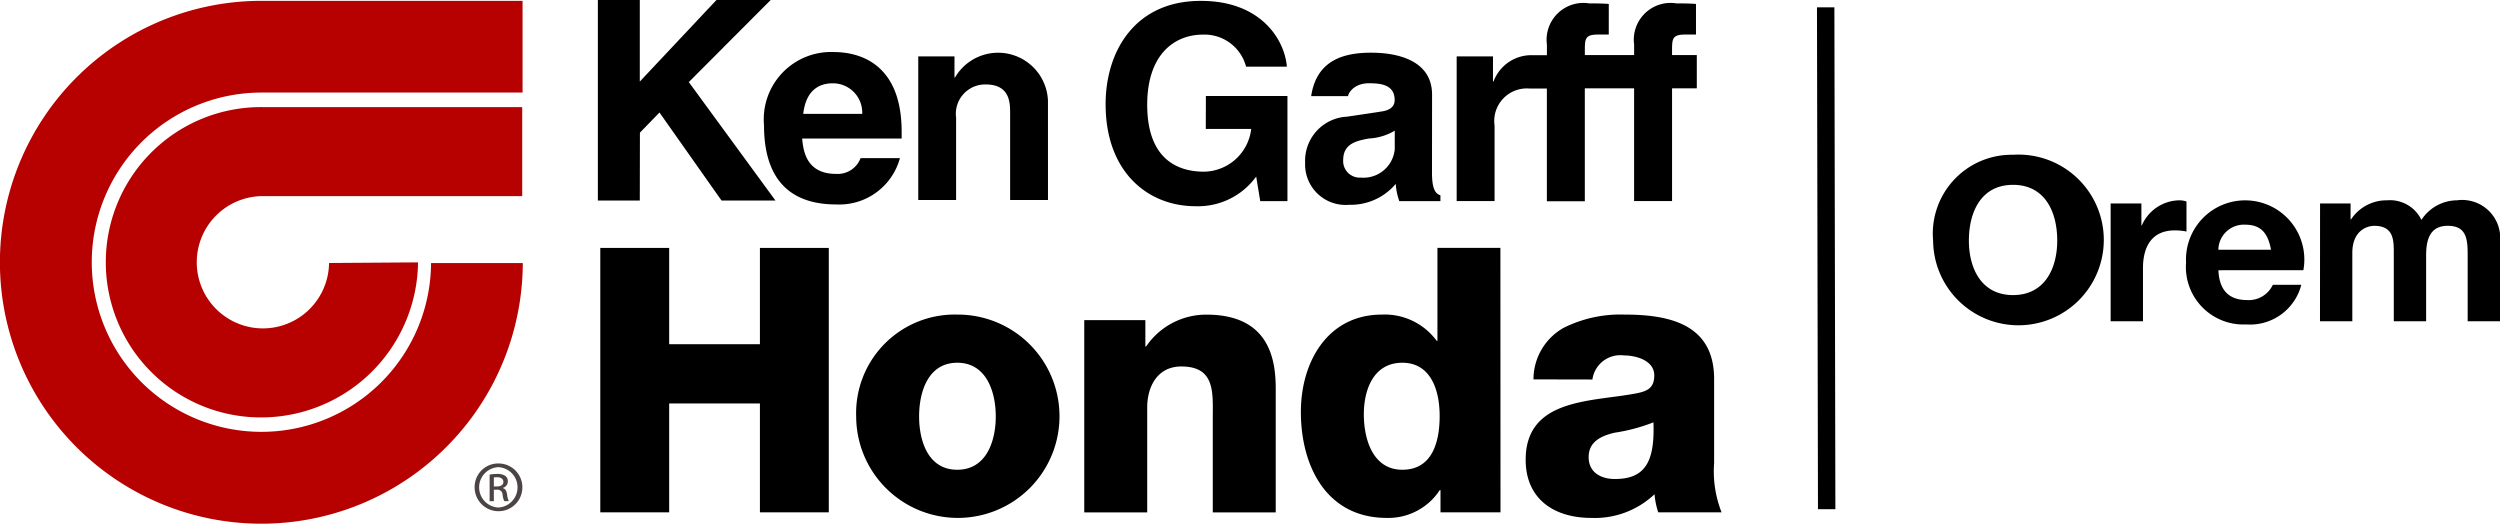
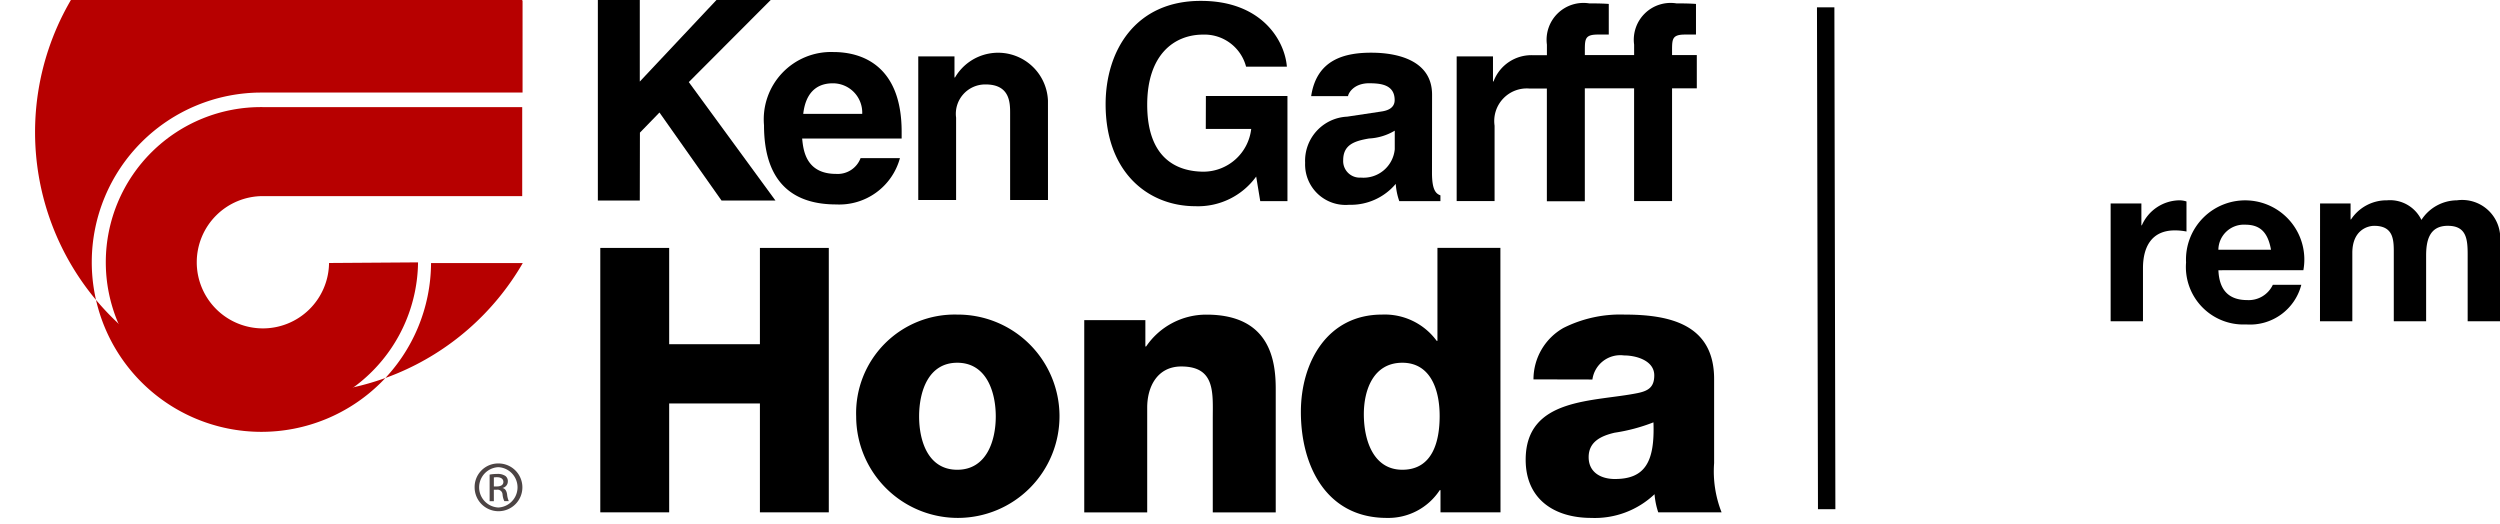
<svg xmlns="http://www.w3.org/2000/svg" id="HondaOrem_Logo" width="100.505" height="21.053" viewBox="0 0 100.505 21.053">
  <defs>
    <clipPath id="clip-path">
      <rect id="Rectangle_2555" data-name="Rectangle 2555" width="100.505" height="21.053" fill="none" />
    </clipPath>
  </defs>
  <g id="Group_1020" data-name="Group 1020" clip-path="url(#clip-path)">
    <path id="Path_4958" data-name="Path 4958" d="M86.309,83.225a2.659,2.659,0,1,1-2.659-2.689H94.075V76.958H83.651a6.238,6.238,0,1,0,0,12.475A6.308,6.308,0,0,0,89.887,83.2Z" transform="translate(-73.081 -72.652)" fill="#b70000" />
-     <path id="Path_4959" data-name="Path 4959" d="M10.508,4.3h10.5V.613h-10.5A10.51,10.51,0,1,0,21.017,11.154H17.329A6.82,6.82,0,1,1,10.508,4.3" transform="translate(0 -0.579)" fill="#b70000" />
+     <path id="Path_4959" data-name="Path 4959" d="M10.508,4.3h10.5V.613A10.51,10.51,0,1,0,21.017,11.154H17.329A6.82,6.82,0,1,1,10.508,4.3" transform="translate(0 -0.579)" fill="#b70000" />
    <path id="Path_4960" data-name="Path 4960" d="M341.955,332.968a.96.96,0,1,1-.953.957.946.946,0,0,1,.953-.957Zm0,.149a.812.812,0,0,0,0,1.622.812.812,0,0,0,0-1.622Zm-.18,1.367h-.17v-1.068a1.678,1.678,0,0,1,.3-.027.556.556,0,0,1,.332.08.26.26,0,0,1,.1.221.267.267,0,0,1-.209.261v.007c.094.016.158.1.18.261a.837.837,0,0,0,.068.264h-.18a.8.8,0,0,1-.072-.273.2.2,0,0,0-.23-.186h-.12Zm0-.592h.123c.141,0,.26-.052.26-.183,0-.094-.066-.188-.26-.188a1.1,1.1,0,0,0-.123.007Z" transform="translate(-321.921 -314.336)" fill="#4c4444" />
    <path id="Path_4961" data-name="Path 4961" d="M798.366,4.438h3.279V8.663h-1.094l-.163-.987a2.884,2.884,0,0,1-2.443,1.192c-1.894,0-3.61-1.355-3.61-4.1,0-2.143,1.192-4.165,3.84-4.154,2.408,0,3.359,1.563,3.447,2.645h-1.64a1.728,1.728,0,0,0-1.727-1.29c-1.167,0-2.248.809-2.248,2.82,0,2.137,1.168,2.691,2.281,2.691a1.94,1.94,0,0,0,1.9-1.719h-1.826Z" transform="translate(-749.887 -0.578)" />
    <path id="Path_4962" data-name="Path 4962" d="M941.32,41.748a1.263,1.263,0,0,1-1.364,1.139.665.665,0,0,1-.709-.7c0-.632.469-.773,1.036-.872A2.236,2.236,0,0,0,941.32,41Zm1.5-2.195c0-1.434-1.5-1.669-2.319-1.686-1.241-.027-2.324.3-2.542,1.746h1.484c-.01-.049.172-.529.873-.519.393.006,1,.033,1,.677,0,.328-.3.426-.535.459l-1.375.207a1.775,1.775,0,0,0-1.689,1.857,1.627,1.627,0,0,0,1.766,1.686,2.364,2.364,0,0,0,1.877-.841,2.553,2.553,0,0,0,.142.693h1.654V43.6c-.185-.066-.339-.219-.339-.906Z" transform="translate(-885.248 -35.747)" />
    <path id="Path_4963" data-name="Path 4963" d="M1049.662,4.522a1.624,1.624,0,0,0-1.6,1.054h-.022V4.568h-1.46v5.818h1.524V7.356a1.31,1.31,0,0,1,1.411-1.494c.143,0,.194,0,.341,0l.35,0v4.53h1.526V5.853h1.981v4.533h1.526V5.853h.995V4.517h-.995v-.18c0-.482.011-.646.535-.646h.427V2.46c-.131-.01-.339-.022-.787-.022a1.48,1.48,0,0,0-1.7,1.659v.42h-1.981v-.18c0-.482.011-.646.536-.646h.426V2.46c-.131-.01-.339-.022-.787-.022a1.481,1.481,0,0,0-1.7,1.659v.425Z" transform="translate(-988.019 -2.302)" />
    <path id="Path_4964" data-name="Path 4964" d="M431.3,8.062h-1.686V0H431.3V3.279L434.382,0h2.18L433.27,3.3l3.483,4.761h-2.168l-2.494-3.538-.786.809Z" transform="translate(-405.579 0)" />
    <path id="Path_4965" data-name="Path 4965" d="M550.414,39.846c.087-.768.469-1.228,1.19-1.228a1.179,1.179,0,0,1,1.181,1.228Zm2.305,1.78a.982.982,0,0,1-.983.634c-1.235,0-1.322-.984-1.366-1.422h4v-.272c0-2.658-1.591-3.205-2.74-3.205a2.706,2.706,0,0,0-2.793,2.944c0,2.394,1.262,3.183,2.9,3.183a2.527,2.527,0,0,0,2.564-1.861Z" transform="translate(-518.122 -35.269)" />
    <path id="Path_4966" data-name="Path 4966" d="M664.941,43.813h-1.522V40.307c0-.422-.022-1.139-.983-1.139a1.18,1.18,0,0,0-1.189,1.335v3.31h-1.521V38.04h1.456v.848h.021a2.006,2.006,0,0,1,3.737.932Z" transform="translate(-622.81 -35.773)" />
    <path id="Path_4967" data-name="Path 4967" d="M1305.5,25.426h.7L1306.16,5.25h-.7Z" transform="translate(-1232.414 -4.956)" />
    <path id="Path_4968" data-name="Path 4968" d="M431.278,178.119h2.769v3.871h3.648v-3.871h2.769v10.63h-2.769v-4.377h-3.648v4.377h-2.769Z" transform="translate(-407.145 -168.152)" />
    <path id="Path_4969" data-name="Path 4969" d="M619.183,226.018a4.087,4.087,0,1,1-4.064,4.094,3.962,3.962,0,0,1,4.064-4.094m0,6.238c1.176,0,1.548-1.162,1.548-2.144s-.372-2.158-1.548-2.158-1.534,1.176-1.534,2.158.358,2.144,1.534,2.144" transform="translate(-580.699 -213.371)" />
    <path id="Path_4970" data-name="Path 4970" d="M779,226.241h2.457V227.3h.03a2.92,2.92,0,0,1,2.427-1.28c2.575,0,2.784,1.876,2.784,2.992v4.958h-2.531v-3.737c0-1.057.119-2.129-1.266-2.129-.953,0-1.37.8-1.37,1.653v4.213H779Z" transform="translate(-735.411 -213.371)" />
    <path id="Path_4971" data-name="Path 4971" d="M942.66,188.749h-2.412v-.893h-.03a2.47,2.47,0,0,1-2.129,1.117c-2.427,0-3.454-2.085-3.454-4.259,0-2.009,1.072-3.915,3.26-3.915a2.588,2.588,0,0,1,2.2,1.056h.03v-3.737h2.531Zm-5.494-3.946c0,1.057.387,2.234,1.548,2.234,1.236,0,1.5-1.176,1.5-2.159,0-1.117-.4-2.143-1.5-2.143-1.161,0-1.548,1.086-1.548,2.069" transform="translate(-882.337 -168.152)" />
    <path id="Path_4972" data-name="Path 4972" d="M1096.441,228.622a2.375,2.375,0,0,1,1.206-2.069,5.09,5.09,0,0,1,2.456-.536c1.831,0,3.6.4,3.6,2.59v3.38a4.494,4.494,0,0,0,.3,1.98h-2.546a3.029,3.029,0,0,1-.149-.729,3.488,3.488,0,0,1-2.546.953c-1.474,0-2.635-.745-2.635-2.338,0-2.516,2.739-2.322,4.5-2.68.432-.089.67-.238.67-.714,0-.581-.7-.8-1.221-.8a1.132,1.132,0,0,0-1.266.968Zm3.275,4.005c1.206,0,1.608-.685,1.548-2.278a7.182,7.182,0,0,1-1.563.417c-.565.133-1.042.372-1.042.983s.491.878,1.057.878" transform="translate(-1034.792 -213.37)" />
-     <path id="Path_4973" data-name="Path 4973" d="M1392.052,111.187a3.431,3.431,0,1,1-3.214,3.452,3.17,3.17,0,0,1,3.214-3.452m0,5.641c1.291,0,1.776-1.1,1.776-2.189,0-1.144-.485-2.243-1.776-2.243s-1.776,1.1-1.776,2.243c0,1.09.485,2.189,1.776,2.189" transform="translate(-1311.123 -104.965)" />
    <path id="Path_4974" data-name="Path 4974" d="M1516.372,144.038h1.236v.879h.018a1.674,1.674,0,0,1,1.511-1.007.966.966,0,0,1,.284.046v1.209a2.4,2.4,0,0,0-.467-.046c-.952,0-1.282.687-1.282,1.52v2.133h-1.3Z" transform="translate(-1431.52 -135.857)" />
    <path id="Path_4975" data-name="Path 4975" d="M1571.874,146.72c.036.824.439,1.2,1.163,1.2a1.07,1.07,0,0,0,1.025-.614h1.145a2.129,2.129,0,0,1-2.216,1.593,2.312,2.312,0,0,1-2.417-2.491,2.379,2.379,0,1,1,4.716.311Zm2.115-.824c-.119-.659-.4-1.007-1.035-1.007a1.024,1.024,0,0,0-1.081,1.007Z" transform="translate(-1482.69 -135.856)" />
    <path id="Path_4976" data-name="Path 4976" d="M1666.837,144.038h1.227v.641h.018a1.71,1.71,0,0,1,1.447-.769,1.4,1.4,0,0,1,1.383.788,1.719,1.719,0,0,1,1.428-.788,1.531,1.531,0,0,1,1.731,1.694v3.168h-1.3v-2.683c0-.632-.055-1.154-.8-1.154s-.87.6-.87,1.2v2.637h-1.3v-2.655c0-.549.036-1.181-.788-1.181-.256,0-.879.165-.879,1.09v2.747h-1.3Z" transform="translate(-1573.566 -135.857)" />
  </g>
</svg>